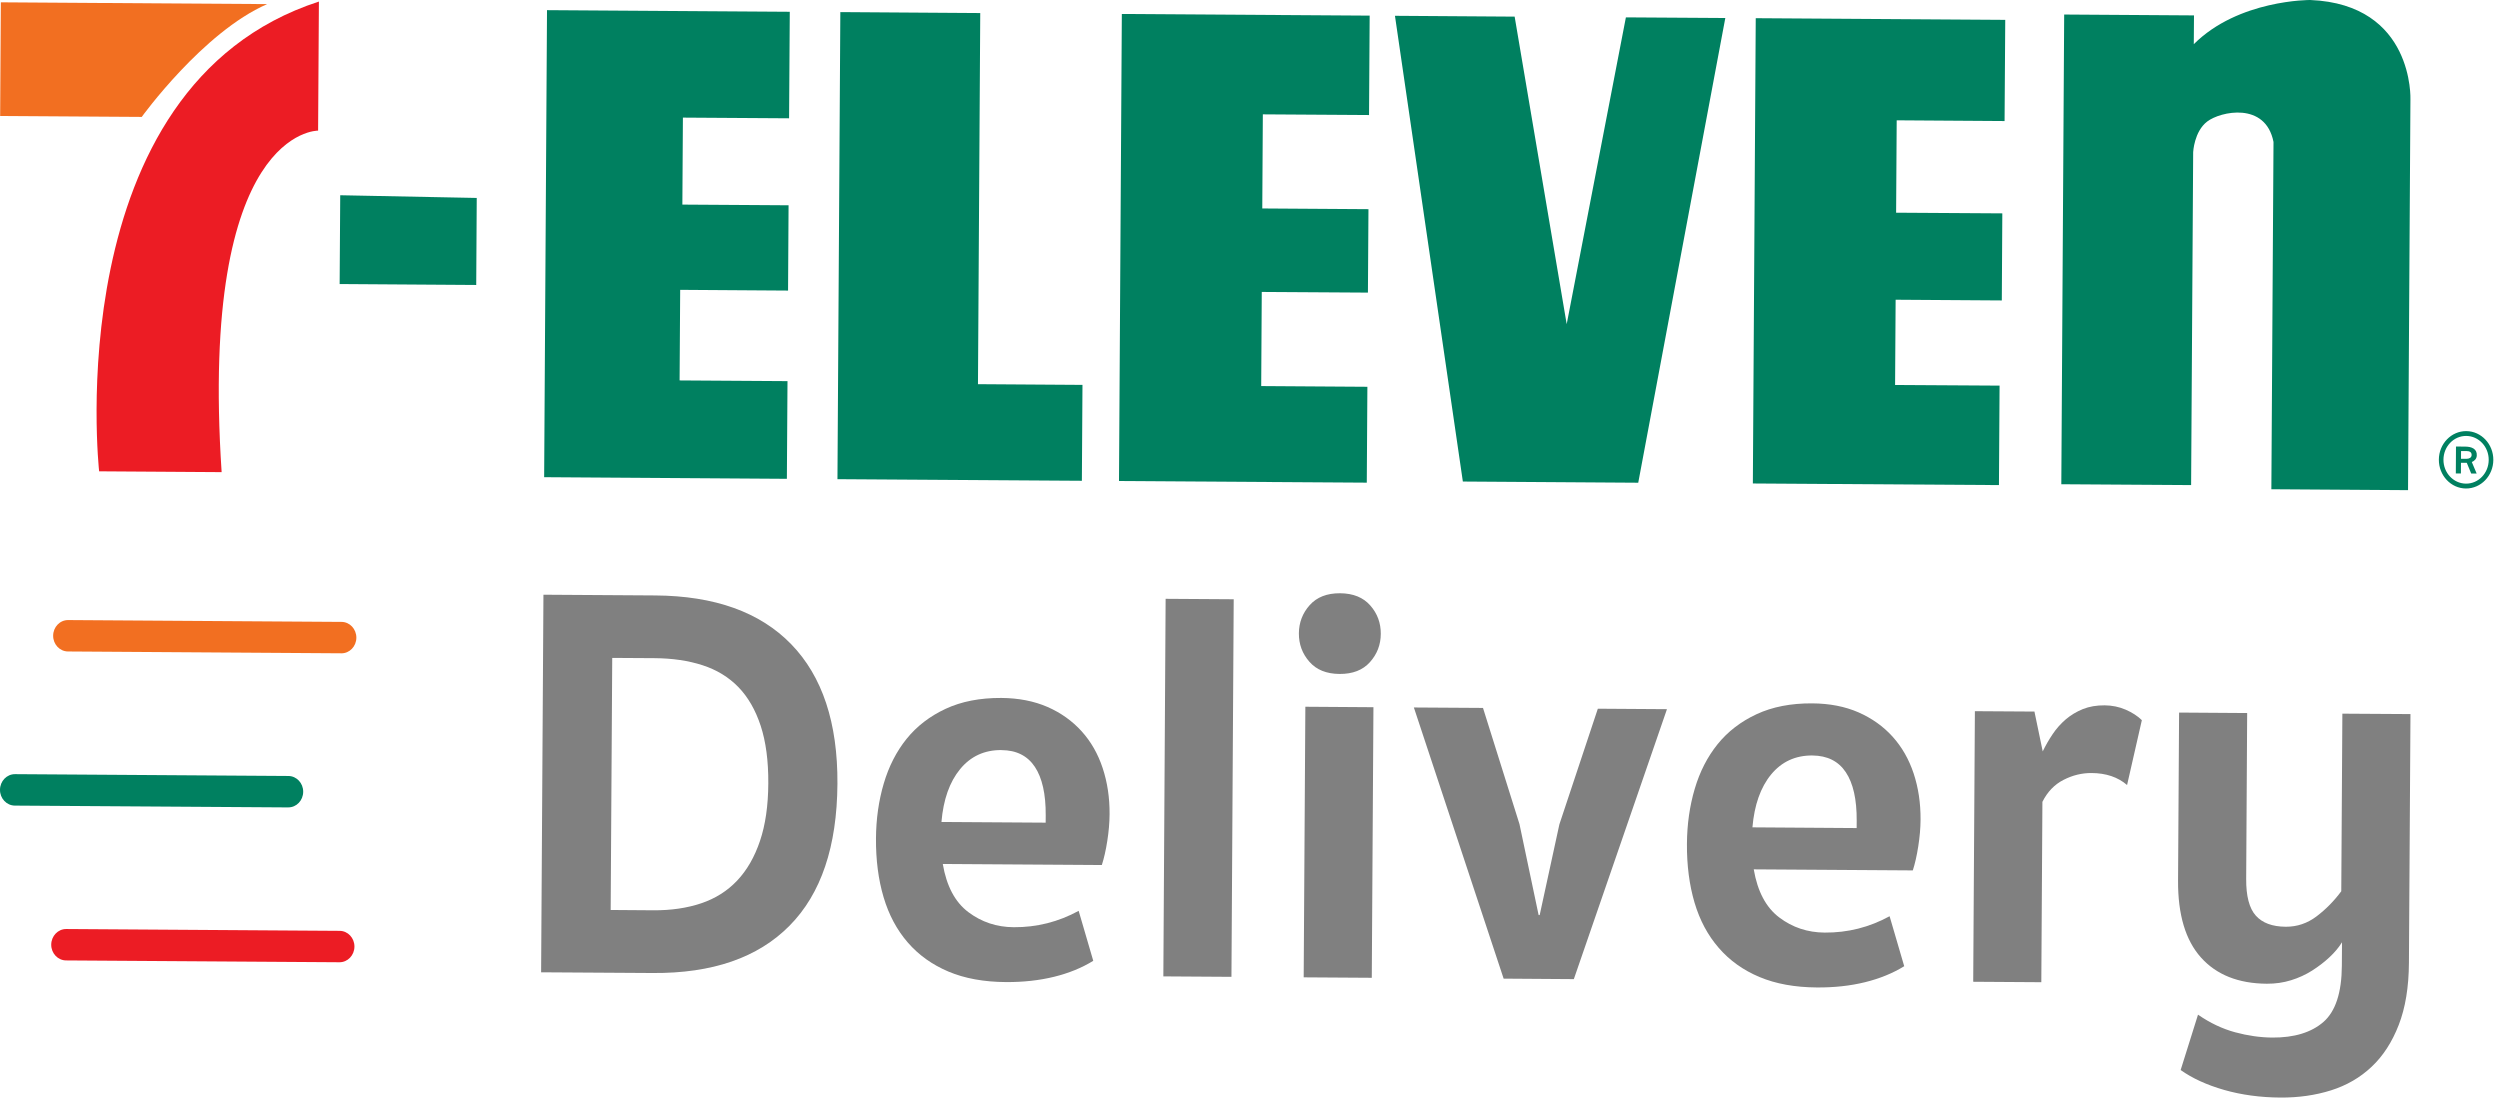
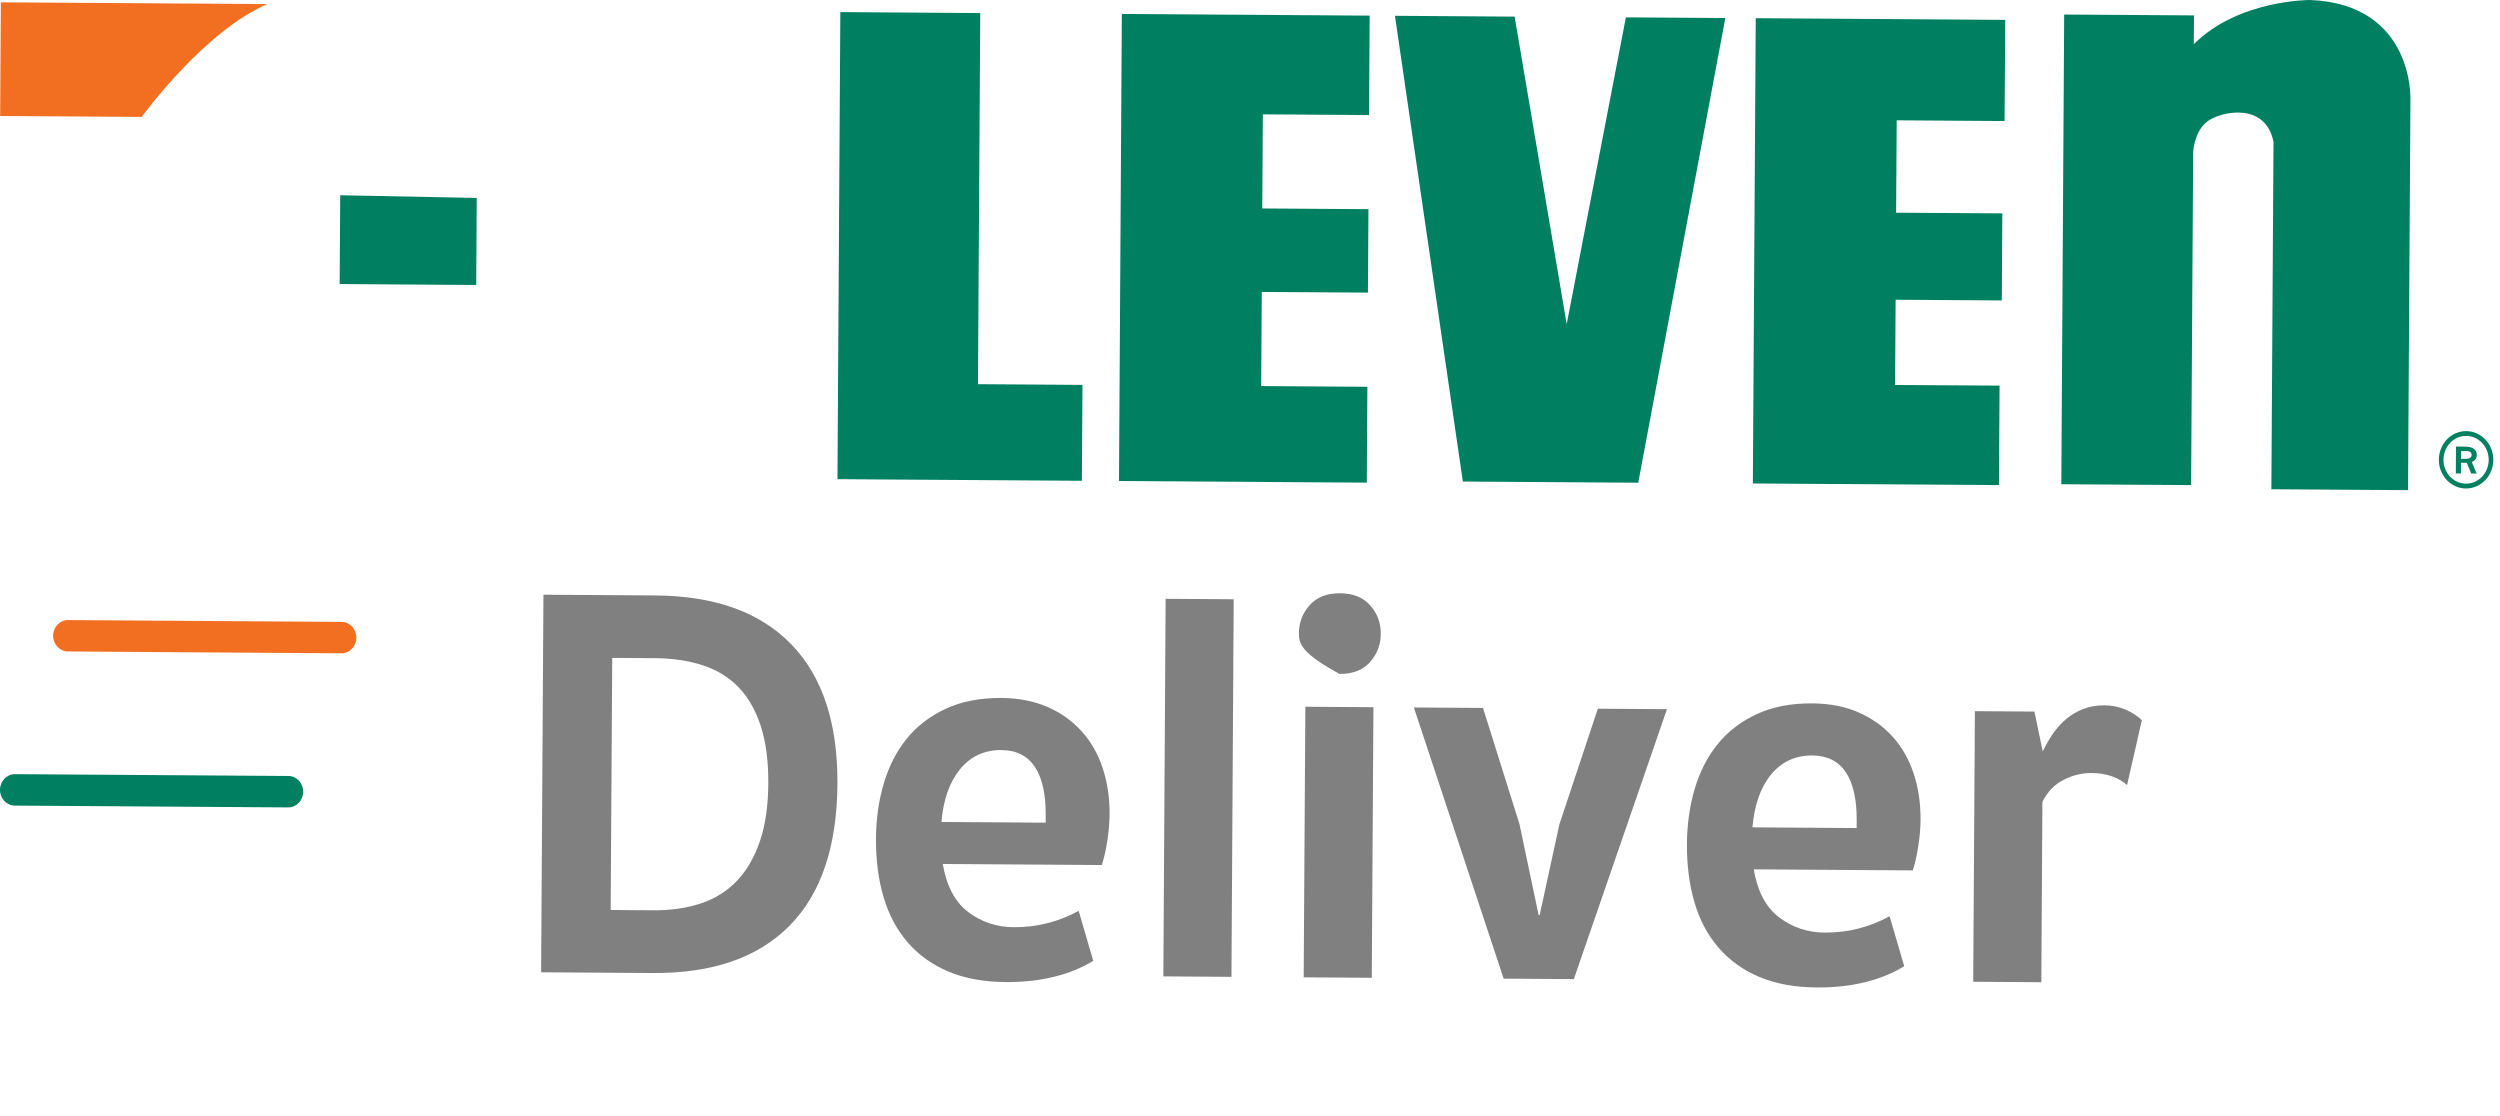
<svg xmlns="http://www.w3.org/2000/svg" fill="none" height="100%" overflow="visible" preserveAspectRatio="none" style="display: block;" viewBox="0 0 112 50" width="100%">
  <g clip-path="url(#clip0_0_14402)" id="Layer_1">
    <path d="M37.517 35.114C37.5 37.924 36.785 40.044 35.37 41.473C33.955 42.904 31.914 43.61 29.246 43.591L24.242 43.559L24.346 26.643L29.349 26.676C32.017 26.693 34.05 27.422 35.447 28.862C36.844 30.302 37.534 32.386 37.517 35.114ZM34.42 35.093C34.426 34.089 34.312 33.231 34.08 32.519C33.845 31.805 33.511 31.226 33.078 30.78C32.643 30.334 32.109 30.008 31.476 29.803C30.842 29.597 30.128 29.492 29.333 29.486L27.428 29.474L27.358 40.767L29.265 40.781C30.058 40.787 30.773 40.682 31.41 40.469C32.046 40.255 32.585 39.916 33.024 39.451C33.464 38.986 33.805 38.394 34.047 37.675C34.29 36.957 34.415 36.096 34.42 35.092" fill="#808080" id="Vector" />
    <path d="M42.237 38.706C42.405 39.695 42.785 40.413 43.379 40.861C43.972 41.308 44.65 41.534 45.413 41.539C46.446 41.546 47.416 41.301 48.324 40.806L48.978 43.044C48.468 43.359 47.882 43.598 47.223 43.76C46.562 43.922 45.843 44.002 45.065 43.997C44.08 43.991 43.224 43.835 42.495 43.529C41.766 43.221 41.157 42.787 40.668 42.223C40.179 41.659 39.819 40.984 39.585 40.195C39.351 39.407 39.237 38.527 39.244 37.556C39.25 36.687 39.366 35.868 39.593 35.099C39.82 34.331 40.161 33.664 40.618 33.097C41.074 32.533 41.657 32.084 42.364 31.755C43.074 31.424 43.905 31.264 44.857 31.268C45.636 31.274 46.324 31.409 46.928 31.671C47.53 31.935 48.039 32.299 48.457 32.761C48.876 33.225 49.19 33.774 49.4 34.412C49.611 35.05 49.714 35.736 49.709 36.472C49.707 36.858 49.672 37.259 49.606 37.676C49.541 38.094 49.459 38.453 49.362 38.753L42.238 38.706H42.237ZM44.865 33.603C44.102 33.597 43.485 33.883 43.013 34.457C42.541 35.031 42.262 35.82 42.177 36.824L46.846 36.855L46.848 36.529C46.854 35.575 46.691 34.851 46.362 34.355C46.032 33.859 45.534 33.608 44.866 33.605" fill="#808080" id="Vector_2" />
    <path d="M52.22 26.827L52.118 43.742L55.169 43.762L55.27 26.847L52.22 26.827Z" fill="#808080" id="Vector_3" />
-     <path d="M60.036 26.578C60.624 26.582 61.075 26.765 61.391 27.128C61.707 27.488 61.863 27.913 61.859 28.398C61.857 28.883 61.695 29.304 61.374 29.663C61.055 30.02 60.601 30.197 60.013 30.193C59.425 30.189 58.972 30.006 58.659 29.644C58.342 29.283 58.187 28.86 58.19 28.374C58.194 27.89 58.354 27.468 58.675 27.109C58.995 26.752 59.448 26.574 60.036 26.578ZM61.456 43.805L58.405 43.785L58.48 31.662L61.53 31.683L61.456 43.805Z" fill="#808080" id="Vector_4" />
+     <path d="M60.036 26.578C60.624 26.582 61.075 26.765 61.391 27.128C61.707 27.488 61.863 27.913 61.859 28.398C61.857 28.883 61.695 29.304 61.374 29.663C61.055 30.02 60.601 30.197 60.013 30.193C58.342 29.283 58.187 28.86 58.19 28.374C58.194 27.89 58.354 27.468 58.675 27.109C58.995 26.752 59.448 26.574 60.036 26.578ZM61.456 43.805L58.405 43.785L58.48 31.662L61.53 31.683L61.456 43.805Z" fill="#808080" id="Vector_4" />
    <path d="M67.363 43.843L63.341 31.695L66.438 31.715L68.073 36.922L68.93 40.994H68.978L69.86 36.933L71.583 31.75L74.68 31.771L70.508 43.865L67.363 43.843Z" fill="#808080" id="Vector_5" />
    <path d="M78.568 38.948C78.737 39.937 79.117 40.655 79.711 41.102C80.303 41.55 80.981 41.775 81.743 41.78C82.777 41.788 83.746 41.544 84.654 41.047L85.309 43.286C84.798 43.601 84.213 43.84 83.552 44.003C82.892 44.165 82.173 44.244 81.396 44.238C80.411 44.232 79.554 44.076 78.825 43.77C78.096 43.464 77.487 43.029 76.999 42.464C76.509 41.901 76.149 41.225 75.915 40.437C75.683 39.649 75.568 38.769 75.575 37.798C75.581 36.928 75.697 36.109 75.924 35.341C76.15 34.573 76.492 33.906 76.949 33.339C77.405 32.774 77.987 32.326 78.695 31.996C79.404 31.666 80.235 31.505 81.188 31.511C81.966 31.516 82.655 31.65 83.259 31.913C83.86 32.178 84.371 32.54 84.788 33.002C85.207 33.467 85.52 34.016 85.732 34.653C85.942 35.29 86.045 35.976 86.041 36.713C86.039 37.098 86.004 37.499 85.938 37.916C85.873 38.334 85.791 38.694 85.694 38.994L78.57 38.947L78.568 38.948ZM81.197 33.845C80.435 33.84 79.817 34.125 79.345 34.698C78.873 35.273 78.594 36.062 78.509 37.065L83.178 37.097L83.18 36.77C83.186 35.816 83.023 35.092 82.693 34.597C82.363 34.101 81.864 33.851 81.197 33.846" fill="#808080" id="Vector_6" />
    <path d="M91.514 33.663C91.643 33.398 91.79 33.138 91.96 32.888C92.127 32.638 92.324 32.419 92.547 32.227C92.772 32.037 93.026 31.883 93.312 31.767C93.599 31.652 93.925 31.596 94.291 31.599C94.623 31.602 94.936 31.666 95.23 31.793C95.523 31.921 95.765 32.077 95.955 32.263L95.293 35.169C94.882 34.815 94.351 34.635 93.699 34.632C93.27 34.629 92.853 34.73 92.447 34.938C92.041 35.144 91.725 35.473 91.5 35.922L91.451 44.003L88.4 43.983L88.475 31.861L91.143 31.878L91.514 33.662V33.663Z" fill="#808080" id="Vector_7" />
-     <path d="M104.923 42.212C104.779 42.446 104.591 42.67 104.359 42.886C104.128 43.103 103.868 43.3 103.582 43.483C103.293 43.666 102.979 43.81 102.638 43.915C102.295 44.022 101.933 44.073 101.552 44.071C100.281 44.062 99.299 43.672 98.605 42.898C97.911 42.124 97.568 40.975 97.577 39.452L97.623 31.923L100.673 31.944L100.629 39.372C100.623 40.142 100.767 40.692 101.059 41.019C101.351 41.347 101.798 41.514 102.402 41.518C102.91 41.521 103.371 41.365 103.786 41.05C104.201 40.735 104.569 40.362 104.889 39.928L104.938 31.972L107.989 31.991L107.92 43.136C107.914 44.223 107.761 45.15 107.463 45.918C107.165 46.686 106.76 47.311 106.248 47.792C105.738 48.274 105.131 48.626 104.431 48.847C103.73 49.068 102.976 49.175 102.166 49.171C101.26 49.165 100.418 49.051 99.642 48.829C98.865 48.606 98.215 48.308 97.693 47.937L98.471 45.457C99.008 45.829 99.563 46.091 100.133 46.246C100.704 46.4 101.259 46.479 101.799 46.483C102.784 46.489 103.548 46.255 104.091 45.783C104.632 45.309 104.908 44.47 104.915 43.266L104.922 42.212H104.923Z" fill="#808080" id="Vector_8" />
    <path d="M15.292 29.268L3.044 29.186C2.676 29.183 2.379 28.866 2.381 28.479C2.383 28.091 2.684 27.776 3.054 27.779L15.301 27.861C15.671 27.863 15.966 28.181 15.965 28.569C15.963 28.958 15.662 29.271 15.292 29.269" fill="#F26F21" id="Vector_9" />
    <path d="M12.911 36.172L0.664 36.091C0.295 36.088 -0.003 35.77 -0 35.382C0.002 34.995 0.303 34.68 0.673 34.682L12.92 34.764C13.289 34.767 13.585 35.084 13.583 35.471C13.581 35.862 13.281 36.174 12.911 36.171" fill="#008060" id="Vector_10" />
-     <path d="M15.207 43.109L2.959 43.027C2.591 43.025 2.293 42.708 2.295 42.32C2.298 41.932 2.599 41.617 2.968 41.62L15.216 41.702C15.585 41.704 15.881 42.021 15.879 42.409C15.876 42.798 15.576 43.111 15.207 43.109Z" fill="#EC1C24" id="Vector_11" />
    <path d="M0.038 0.104L0.007 5.196L6.35 5.238C6.35 5.238 9.092 1.438 11.969 0.184L0.038 0.104Z" fill="#F26F21" id="Vector_12" />
-     <path d="M14.287 0.07L14.251 5.852C14.251 5.852 8.915 5.764 9.929 21.152L4.441 21.115C4.441 21.115 2.532 3.889 14.287 0.07Z" fill="#EC1C24" id="Vector_13" />
    <path d="M15.242 8.747L15.216 12.725L21.335 12.767L21.358 8.868L15.242 8.747Z" fill="#008060" id="Vector_14" />
-     <path d="M24.506 0.455L35.382 0.528L35.351 5.3L30.594 5.269L30.57 9.166L35.328 9.197L35.305 13.018L30.472 12.985L30.446 17.043L35.28 17.075L35.252 21.451L24.378 21.378L24.506 0.455Z" fill="#008060" id="Vector_15" />
    <path d="M37.647 0.542L37.518 21.467L48.468 21.539L48.495 17.243L43.813 17.211L43.915 0.585L37.647 0.542Z" fill="#008060" id="Vector_16" />
    <path d="M50.258 0.626L50.131 21.55L61.232 21.623L61.259 17.328L56.502 17.296L56.527 13.079L61.283 13.109L61.307 9.371L56.55 9.339L56.575 5.123L61.333 5.154L61.361 0.7L50.258 0.626Z" fill="#008060" id="Vector_17" />
    <path d="M78.657 0.815L78.528 21.66L89.553 21.732L89.581 17.276L84.9 17.247L84.924 13.428L89.681 13.46L89.704 9.559L84.946 9.529L84.972 5.39L89.805 5.423L89.835 0.89L78.657 0.815Z" fill="#008060" id="Vector_18" />
    <path d="M62.494 0.708L67.856 0.745L70.188 14.523L72.84 0.778L77.294 0.807L73.393 21.626L65.536 21.573L62.494 0.708Z" fill="#008060" id="Vector_19" />
    <path clip-rule="evenodd" d="M110.49 19.314C109.815 19.31 109.264 19.882 109.261 20.591C109.256 21.3 109.8 21.88 110.473 21.885C111.146 21.889 111.696 21.316 111.701 20.607C111.706 19.898 111.162 19.318 110.49 19.314ZM110.475 21.667C109.914 21.663 109.463 21.181 109.467 20.593C109.47 20.002 109.926 19.526 110.487 19.53C111.048 19.533 111.498 20.016 111.494 20.606C111.491 21.195 111.035 21.672 110.475 21.667Z" fill="#008060" fill-rule="evenodd" id="Vector_20" />
    <path d="M110.954 21.215H110.71L110.512 20.735L110.252 20.732L110.249 21.21H110.021L110.028 20.004L110.439 20.008C110.737 20.009 110.979 20.111 110.96 20.413C110.95 20.552 110.865 20.647 110.736 20.697L110.955 21.216L110.954 21.215ZM110.507 20.554C110.613 20.554 110.729 20.505 110.729 20.383C110.731 20.248 110.625 20.207 110.497 20.207H110.255L110.253 20.553H110.508L110.507 20.554Z" fill="#008060" id="Vector_21" />
    <path d="M92.475 0.651L92.347 21.694L98.162 21.732L98.254 6.817C98.254 6.817 98.296 5.893 98.883 5.444C99.47 4.993 101.497 4.544 101.853 6.359L101.757 21.918L107.88 21.959L107.987 4.466C107.987 4.466 108.167 0.193 103.499 -0C103.499 -0 100.285 -0.022 98.282 1.98L98.291 0.69L92.475 0.651Z" fill="#008060" id="Vector_22" />
  </g>
  <defs>
    <clipPath id="clip0_0_14402">
      <rect fill="white" height="49.17" width="111.702" />
    </clipPath>
  </defs>
</svg>